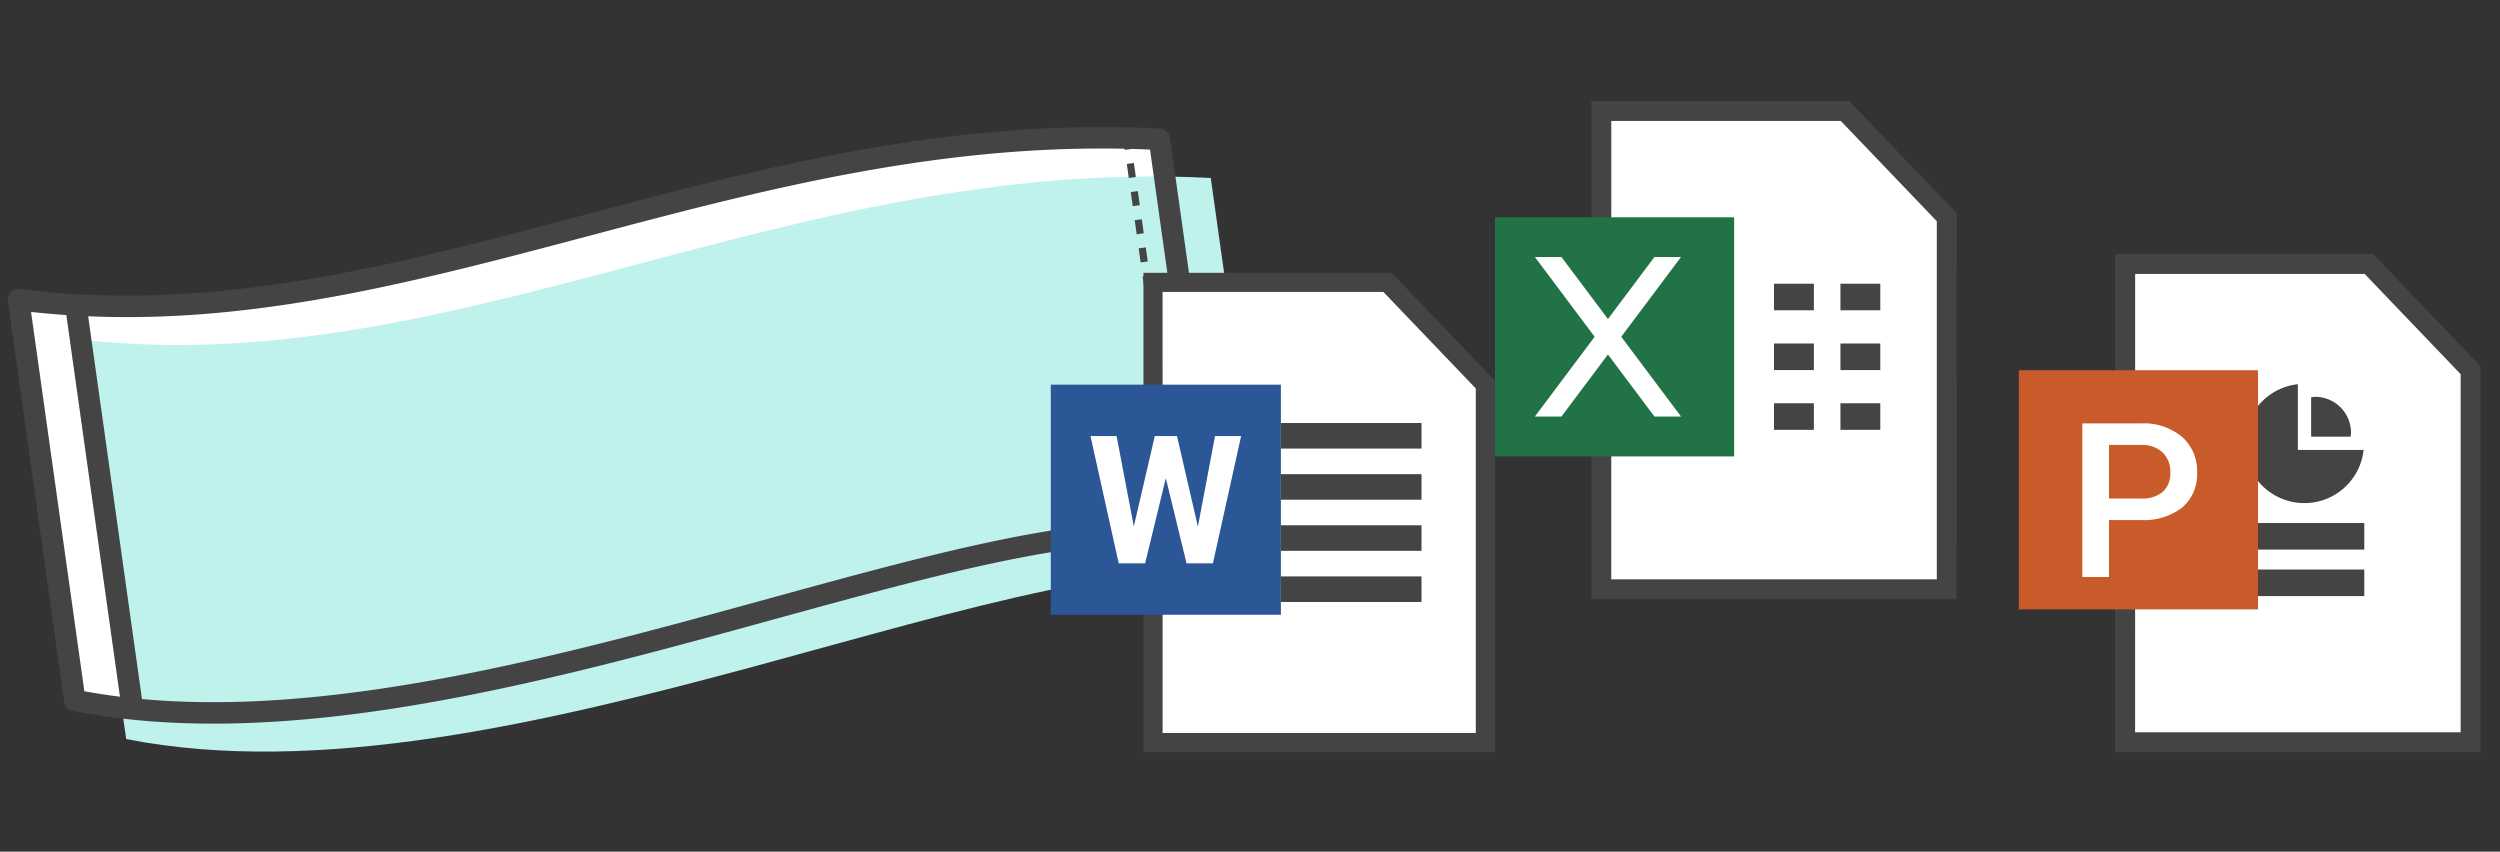
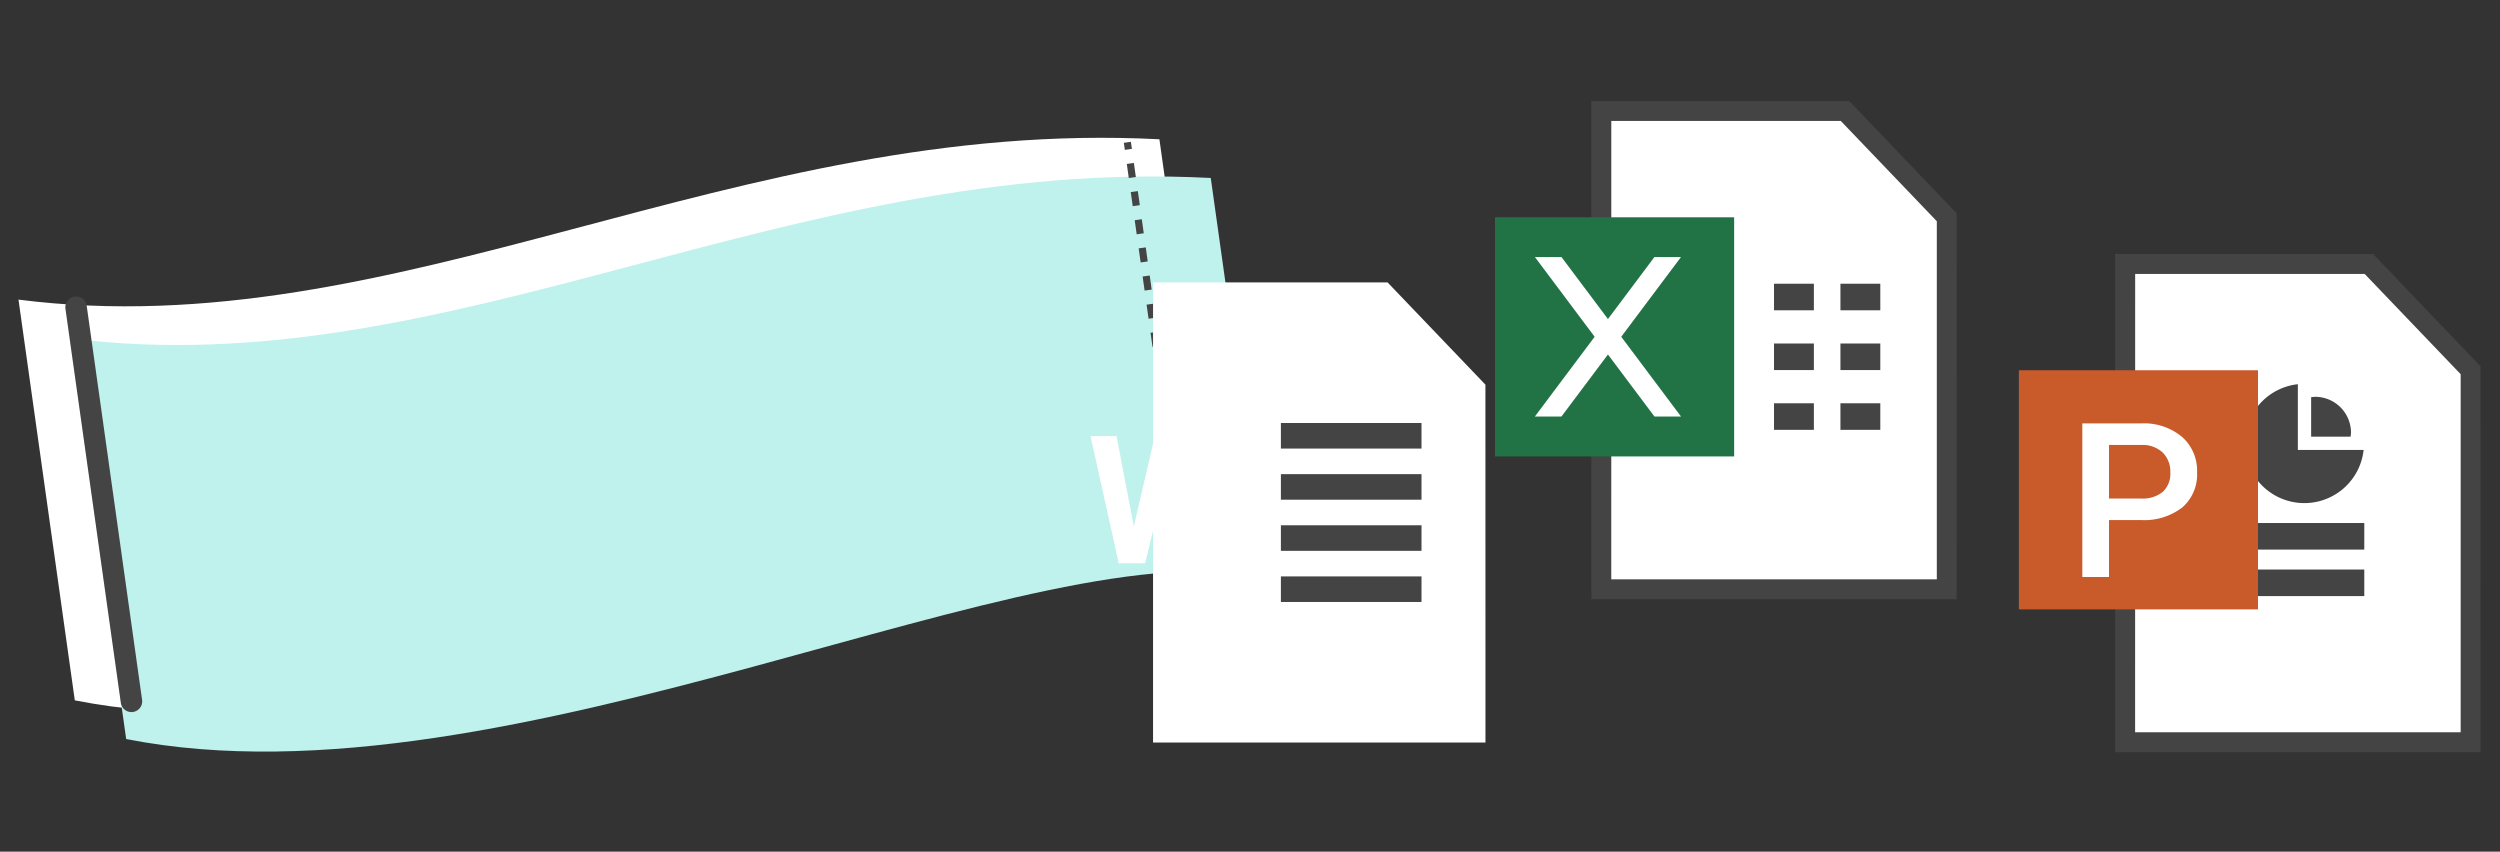
<svg xmlns="http://www.w3.org/2000/svg" width="182" height="62" viewBox="0 0 182 62">
  <rect x="0" y="0" width="182" height="62" fill="#333333" stroke="none" />
  <g id="ico_officce_course_pc" transform="translate(-891 -3457)">
    <g id="グループ_2354" data-name="グループ 2354" transform="translate(891.246 3476.599) rotate(-8)">
      <path id="パス_4093" data-name="パス 4093" d="M83.875,31.023C68.291,24.634,26.9,40.361,0,31.023V1.563c26.9,7.343,53.391-5.9,83.875,0Z" transform="translate(0.781 0.782)" fill="#fff" />
      <path id="パス_4094" data-name="パス 4094" d="M83.874,31.022C68.29,24.634,26.9,40.362,0,31.022V1.562c26.9,7.344,53.39-5.9,83.874,0Z" transform="translate(4.092 4.092)" fill="#bff1ed" />
-       <path id="パス_4095" data-name="パス 4095" d="M22.18,35.632c-7.674,0-15.074-.806-21.655-3.091A.781.781,0,0,1,0,31.8V2.343A.78.78,0,0,1,.986,1.59c13.643,3.724,27.1,2.107,41.338.395C55.845.36,69.826-1.322,84.8,1.577a.782.782,0,0,1,.633.766V31.8a.779.779,0,0,1-1.076.723c-6.781-2.779-18.658-1.244-32.41.533C42.358,34.3,32.042,35.632,22.18,35.632ZM1.562,31.244c14.621,4.864,33.5,2.423,50.188.267,13.294-1.718,24.862-3.213,32.126-.826V2.991c-14.5-2.683-28.155-1.043-41.364.545C28.452,5.227,15.155,6.824,1.562,3.358Z" transform="translate(0 0)" fill="#444" />
      <path id="パス_4096" data-name="パス 4096" d="M.781,30.534A.781.781,0,0,1,0,29.753V.781a.781.781,0,1,1,1.562,0V29.753A.781.781,0,0,1,.781,30.534Z" transform="translate(4.074 2.698)" fill="#444" />
      <rect id="長方形_2438" data-name="長方形 2438" width="0.521" height="0.521" transform="translate(82.055 2.238)" fill="#444" />
      <path id="パス_4097" data-name="パス 4097" d="M.521,25.861H0V24.827H.521Zm0-2.069H0V22.758H.521Zm0-2.069H0V20.689H.521Zm0-2.068H0V18.62H.521Zm0-2.069H0V16.551H.521Zm0-2.069H0V14.482H.521Zm0-2.069H0V12.413H.521Zm0-2.069H0V10.345H.521Zm0-2.069H0V8.276H.521Zm0-2.069H0V6.207H.521Zm0-2.069H0V4.138H.521Zm0-2.068H0V2.069H.521Zm0-2.069H0V0H.521Z" transform="translate(82.056 3.793)" fill="#444" />
    </g>
    <g id="グループ_2356" data-name="グループ 2356" transform="translate(999.837 3464.356)">
      <g id="グループ_2355" data-name="グループ 2355" transform="translate(7.012)">
        <path id="パス_4098" data-name="パス 4098" d="M2387.92,602.7h-25.146V567.885h17.742l7.4,7.737Z" transform="translate(-2362.047 -567.16)" fill="#fff" />
        <path id="パス_4099" data-name="パス 4099" d="M2388.737,603.519h-26.6V567.25h18.777l7.821,8.172Zm-25.148-1.451h23.7V576l-6.99-7.3h-16.707Z" transform="translate(-2362.138 -567.25)" fill="#444" />
      </g>
      <rect id="長方形_2439" data-name="長方形 2439" width="17.409" height="17.409" transform="translate(0 8.463)" fill="#217345" />
      <rect id="長方形_2440" data-name="長方形 2440" width="2.902" height="1.934" transform="translate(20.311 13.299)" fill="#444" />
      <rect id="長方形_2441" data-name="長方形 2441" width="2.902" height="1.934" transform="translate(25.147 13.299)" fill="#444" />
      <rect id="長方形_2442" data-name="長方形 2442" width="2.902" height="1.934" transform="translate(20.311 17.651)" fill="#444" />
      <rect id="長方形_2443" data-name="長方形 2443" width="2.902" height="1.934" transform="translate(25.147 17.651)" fill="#444" />
      <rect id="長方形_2444" data-name="長方形 2444" width="2.902" height="1.934" transform="translate(20.311 22.003)" fill="#444" />
      <rect id="長方形_2445" data-name="長方形 2445" width="2.902" height="1.934" transform="translate(25.147 22.003)" fill="#444" />
      <path id="パス_4100" data-name="パス 4100" d="M2369.179,588.8h-1.935l-8.7-11.606h1.935Z" transform="translate(-2355.638 -565.834)" fill="#fff" />
      <path id="パス_4101" data-name="パス 4101" d="M2358.54,588.8h1.935l8.7-11.606h-1.935Z" transform="translate(-2355.638 -565.834)" fill="#fff" />
    </g>
    <g id="グループ_2361" data-name="グループ 2361" transform="translate(1037.974 3475.491)">
      <g id="グループ_2357" data-name="グループ 2357" transform="translate(7.012)">
        <path id="パス_4102" data-name="パス 4102" d="M2422.093,612.7h-25.146V577.885h17.742l7.4,7.737Z" transform="translate(-2396.222 -577.16)" fill="#fff" />
        <path id="パス_4103" data-name="パス 4103" d="M2422.909,613.519h-26.6V577.25h18.777l7.821,8.172Zm-25.147-1.451h23.7V586l-6.989-7.3h-16.707Z" transform="translate(-2396.312 -577.25)" fill="#444" />
      </g>
      <rect id="長方形_2446" data-name="長方形 2446" width="7.737" height="1.934" transform="translate(17.409 19.585)" fill="#444" />
      <rect id="長方形_2447" data-name="長方形 2447" width="7.737" height="1.934" transform="translate(17.409 22.971)" fill="#444" />
      <g id="グループ_2358" data-name="グループ 2358" transform="translate(16.442 9.479)">
        <path id="パス_4104" data-name="パス 4104" d="M2408.435,585.548a4.341,4.341,0,1,0,4.788,4.786h-4.788Z" transform="translate(-2404.567 -585.548)" fill="#444" />
        <path id="パス_4105" data-name="パス 4105" d="M2409.09,586.352a2.7,2.7,0,0,0-.291.028v2.873h2.872a2.3,2.3,0,0,0,.03-.29A2.611,2.611,0,0,0,2409.09,586.352Z" transform="translate(-2403.964 -585.434)" fill="#444" />
      </g>
      <rect id="長方形_2448" data-name="長方形 2448" width="17.409" height="17.409" transform="translate(0 8.463)" fill="#c95a2a" />
      <g id="グループ_2360" data-name="グループ 2360" transform="translate(4.619 12.332)">
        <g id="グループ_2359" data-name="グループ 2359">
          <path id="パス_4106" data-name="パス 4106" d="M2396.16,595.081v4.148h-1.943V588.045h4.277a4.328,4.328,0,0,1,2.977.977,3.281,3.281,0,0,1,1.1,2.583,3.175,3.175,0,0,1-1.079,2.561,4.538,4.538,0,0,1-3.023.915Zm0-1.567h2.334a2.3,2.3,0,0,0,1.583-.488,1.79,1.79,0,0,0,.546-1.41,1.939,1.939,0,0,0-.553-1.447,2.133,2.133,0,0,0-1.521-.556h-2.389Z" transform="translate(-2394.217 -588.045)" fill="#fff" />
        </g>
      </g>
    </g>
    <g id="グループ_2364" data-name="グループ 2364" transform="translate(967.497 3476.86)">
      <g id="グループ_2362" data-name="グループ 2362" transform="translate(6.747 0)">
        <path id="パス_4107" data-name="パス 4107" d="M2189.2,753.5H2165V720h17.072l7.125,7.445Z" transform="translate(-2164.302 -719.302)" fill="#fff" />
-         <path id="パス_4108" data-name="パス 4108" d="M2189.843,754.15H2164.25v-34.9h18.068l7.525,7.863Zm-24.2-1.4h22.8v-25.08l-6.727-7.027h-16.075Z" transform="translate(-2164.25 -719.25)" fill="#444" />
      </g>
-       <rect id="長方形_2449" data-name="長方形 2449" width="16.752" height="16.752" transform="translate(0 8.143)" fill="#2b5797" />
      <rect id="長方形_2450" data-name="長方形 2450" width="10.237" height="1.861" transform="translate(16.752 10.935)" fill="#444" />
      <rect id="長方形_2451" data-name="長方形 2451" width="10.237" height="1.861" transform="translate(16.752 14.658)" fill="#444" />
      <rect id="長方形_2452" data-name="長方形 2452" width="10.237" height="1.861" transform="translate(16.752 18.38)" fill="#444" />
      <rect id="長方形_2453" data-name="長方形 2453" width="10.237" height="1.861" transform="translate(16.752 22.103)" fill="#444" />
      <g id="グループ_2363" data-name="グループ 2363" transform="translate(2.891 11.887)">
        <path id="パス_4109" data-name="パス 4109" d="M2167.926,738.614l1.247-6.591h1.9l-2.055,9.264H2167.1l-1.508-6.2-1.508,6.2h-1.922l-2.055-9.264h1.9l1.254,6.579,1.527-6.579h1.616Z" transform="translate(-2160.107 -732.023)" fill="#fff" />
      </g>
    </g>
-     <rect id="長方形_2890" data-name="長方形 2890" width="182" height="62" transform="translate(891 3457)" fill="none" />
  </g>
</svg>